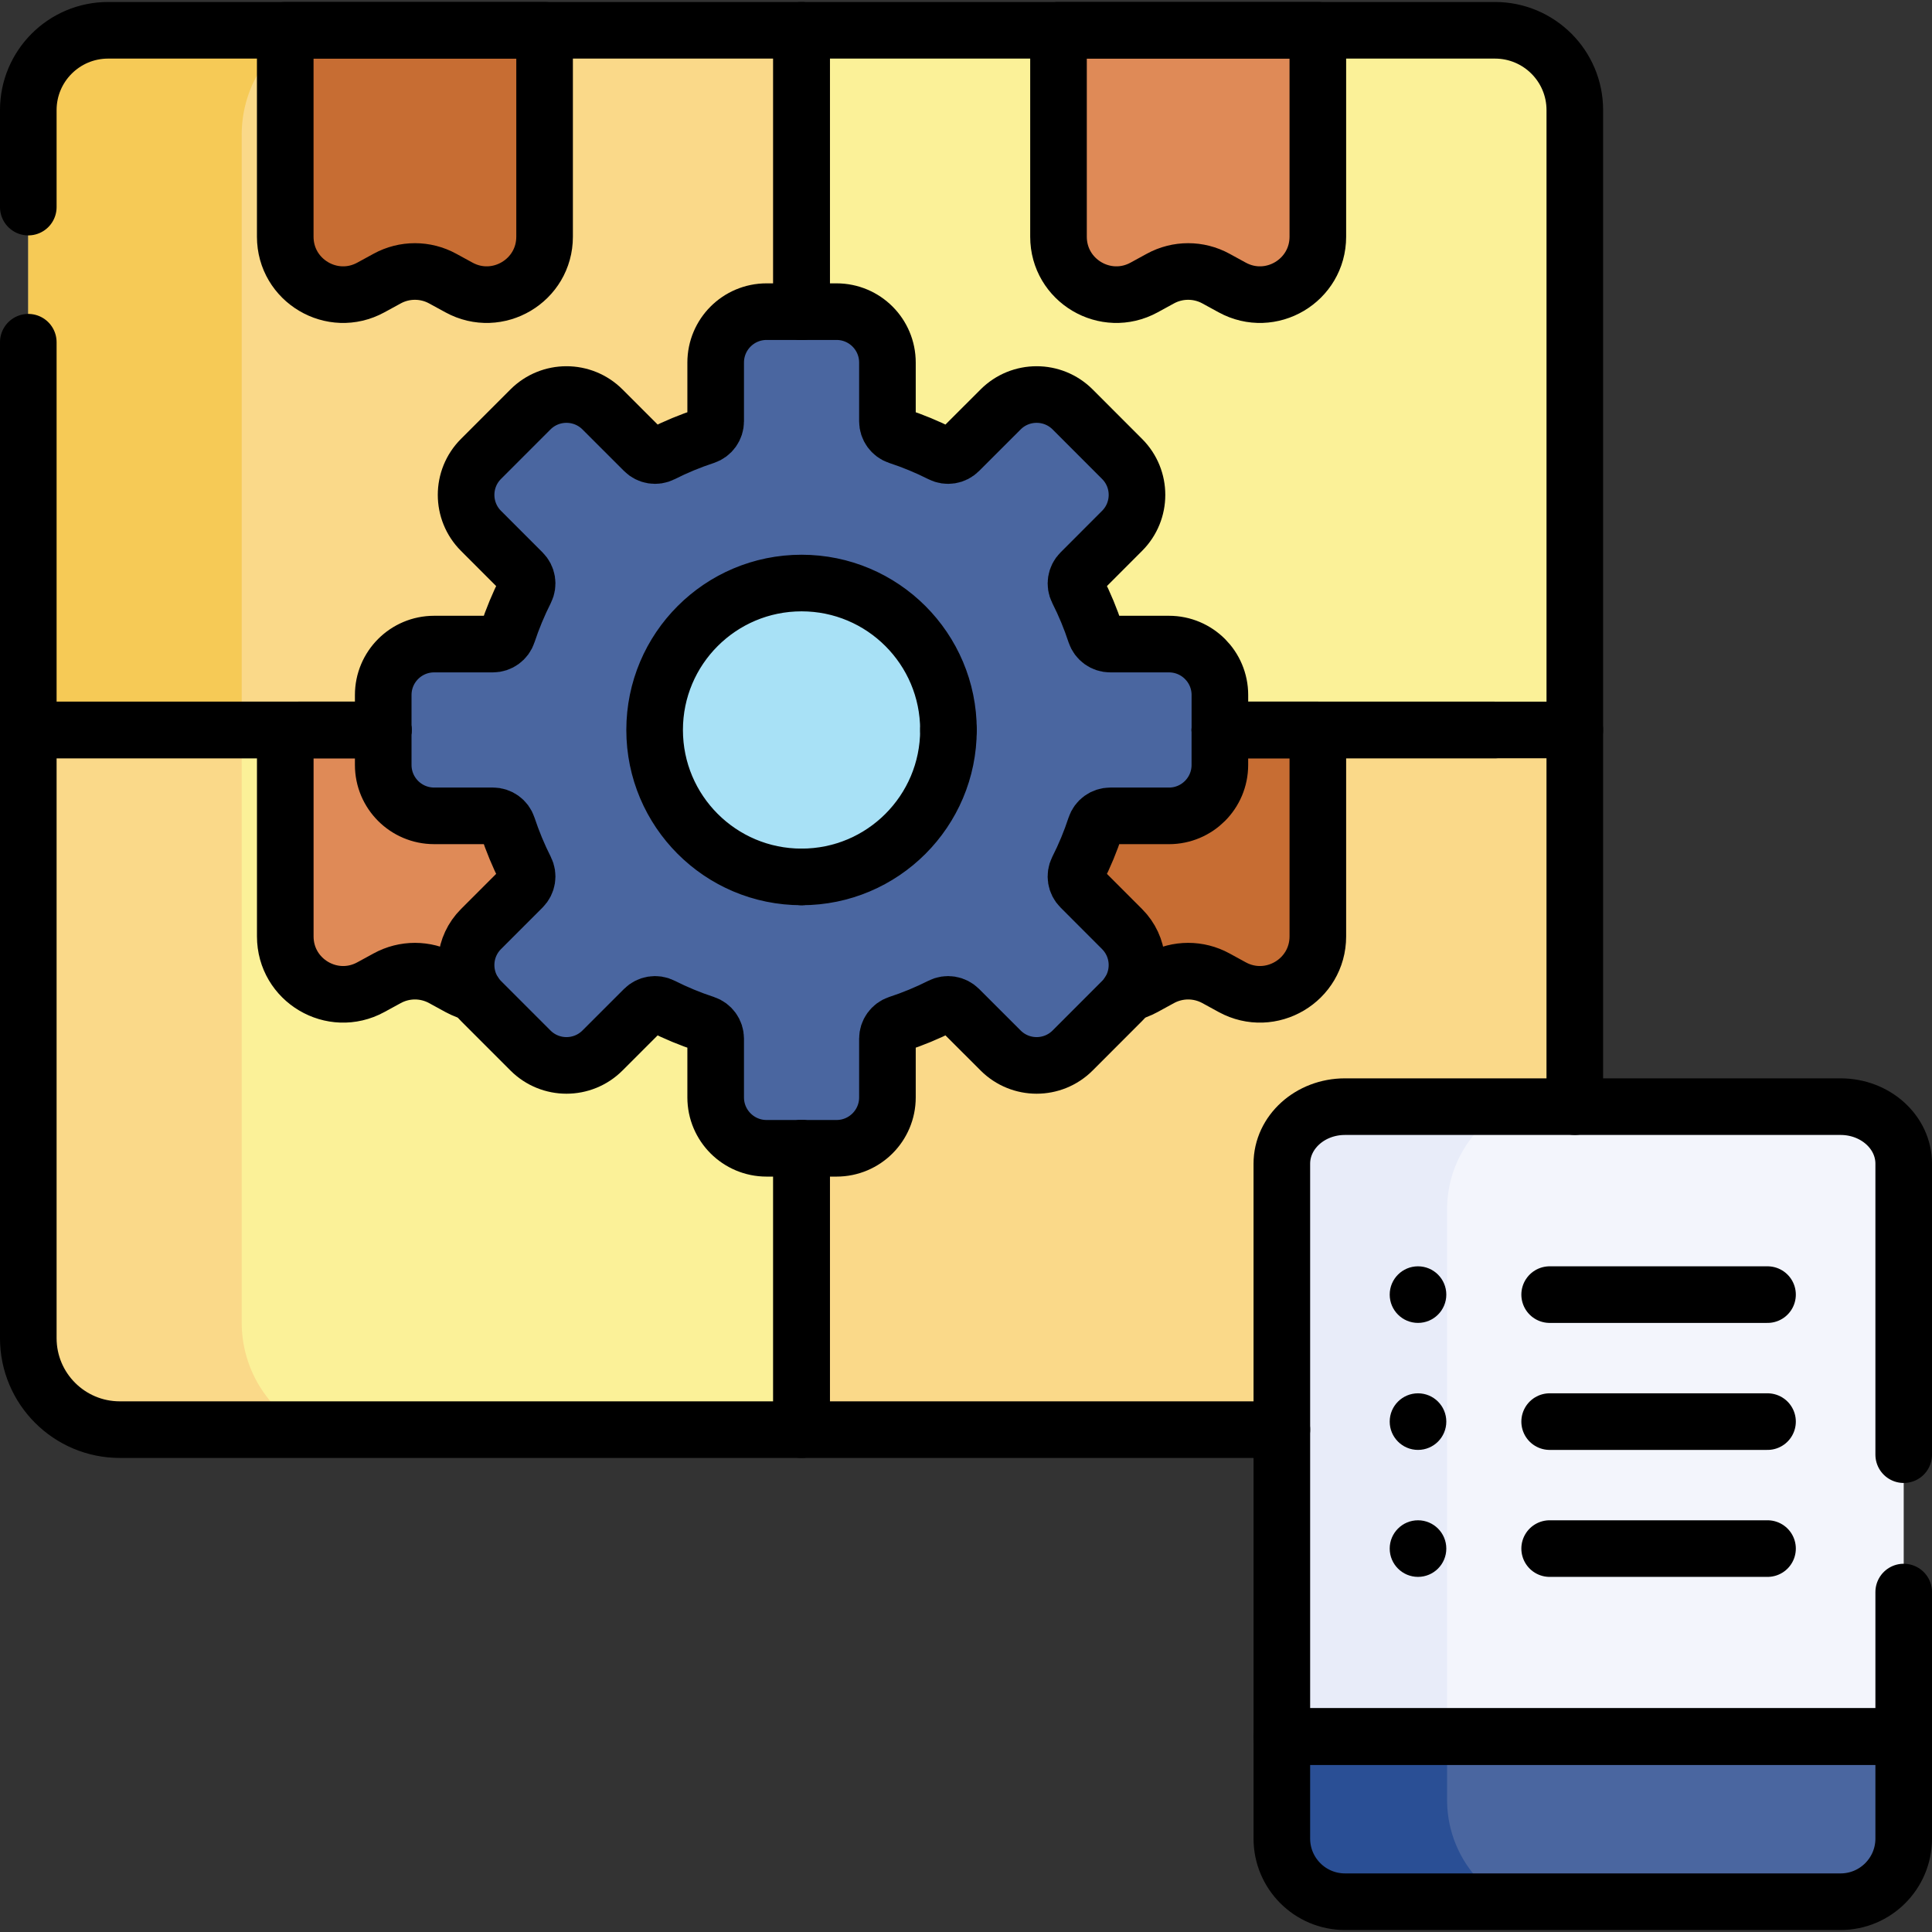
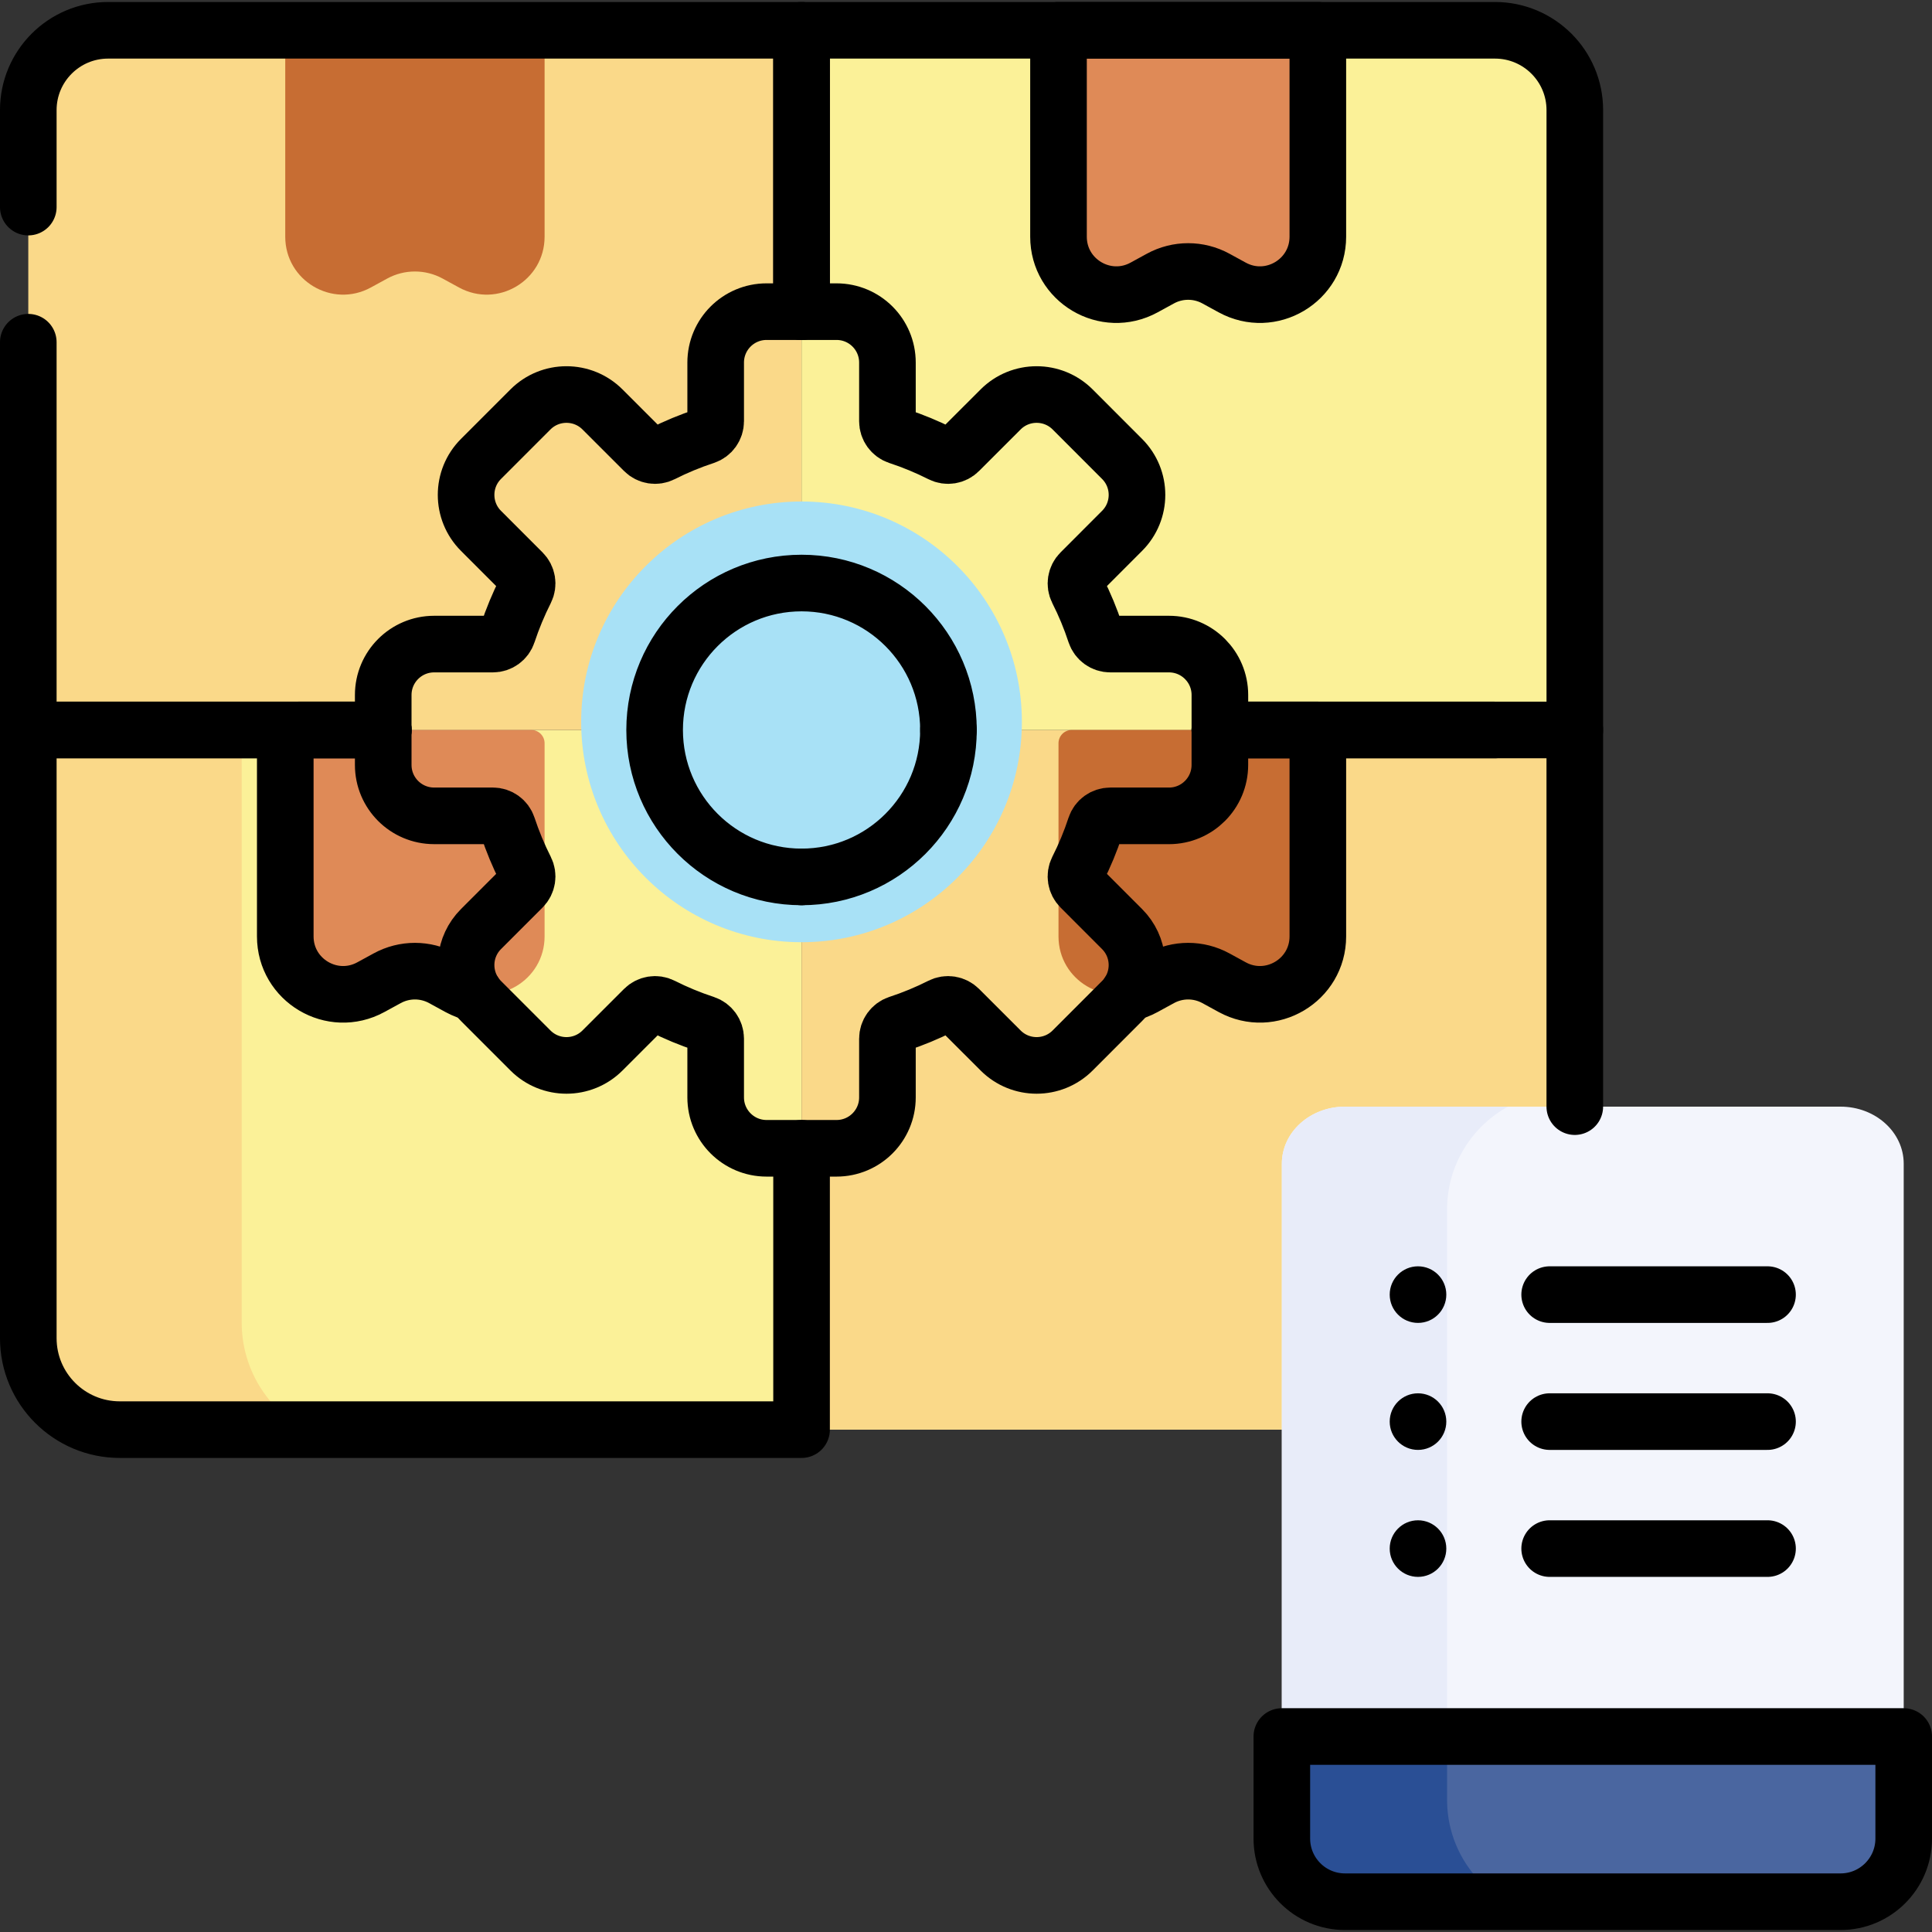
<svg xmlns="http://www.w3.org/2000/svg" width="90" height="90" viewBox="0 0 90 90" fill="none">
  <rect x="0" y="0" width="90" height="90" fill="#333333" stroke="none" />
  <g clip-path="url(#clip0_1613_13097)">
    <path d="M37.339 34.005H7.421V66.599H37.339V34.005Z" fill="#FBF198" />
    <path d="M11.259 61.604V34.005H1.318V62.335C1.318 64.69 3.227 66.599 5.582 66.599H14.198C12.445 65.623 11.259 63.752 11.259 61.604Z" fill="#FAD989" />
    <path d="M37.339 34.005H5.203C3.058 34.005 1.318 32.266 1.318 30.12V5.129C1.318 3.076 2.983 1.411 5.037 1.411H37.339V34.005Z" fill="#FAD989" />
-     <path d="M11.259 6.278C11.259 4.22 12.347 2.417 13.979 1.411H5.037C2.983 1.411 1.318 3.076 1.318 5.129V34.005H11.259V6.278Z" fill="#F6CA56" />
    <path d="M69.096 66.599H37.339V34.005H73.36V62.335C73.36 64.69 71.451 66.599 69.096 66.599Z" fill="#FAD989" />
    <path d="M73.36 34.005H37.339V1.411H69.641C71.695 1.411 73.36 3.076 73.36 5.129V34.005Z" fill="#FBF198" />
    <path d="M37.338 43.892C43.008 43.892 47.603 39.297 47.603 33.627C47.603 27.958 43.008 23.362 37.338 23.362C31.669 23.362 27.073 27.958 27.073 33.627C27.073 39.297 31.669 43.892 37.338 43.892Z" fill="#A8E1F6" />
    <path d="M21.381 13.392L20.621 12.977C19.816 12.537 18.841 12.537 18.036 12.977L17.276 13.392C15.48 14.374 13.288 13.074 13.288 11.027V2.029C13.288 1.688 13.565 1.411 13.906 1.411H24.751C25.092 1.411 25.369 1.688 25.369 2.029V11.027C25.369 13.074 23.177 14.374 21.381 13.392Z" fill="#C76D33" />
    <path d="M21.381 45.986L20.621 45.571C19.816 45.131 18.841 45.131 18.036 45.571L17.276 45.986C15.48 46.968 13.288 45.667 13.288 43.62V34.623C13.288 34.282 13.565 34.005 13.906 34.005H24.751C25.092 34.005 25.369 34.282 25.369 34.623V43.62C25.369 45.668 23.177 46.968 21.381 45.986Z" fill="#DF8A57" />
    <path d="M57.401 45.986L56.642 45.571C55.836 45.131 54.862 45.131 54.056 45.571L53.297 45.986C51.5 46.968 49.309 45.667 49.309 43.62V34.623C49.309 34.282 49.585 34.005 49.927 34.005H60.772C61.113 34.005 61.389 34.282 61.389 34.623V43.62C61.389 45.668 59.198 46.968 57.401 45.986Z" fill="#C76D33" />
    <path d="M57.401 13.392L56.642 12.977C55.836 12.537 54.862 12.537 54.056 12.977L53.297 13.392C51.5 14.374 49.309 13.074 49.309 11.027V2.029C49.309 1.688 49.585 1.411 49.927 1.411H60.772C61.113 1.411 61.389 1.688 61.389 2.029V11.027C61.389 13.074 59.198 14.374 57.401 13.392Z" fill="#DF8A57" />
-     <path d="M54.456 30.004H51.721C51.407 30.004 51.128 29.804 51.03 29.506C50.803 28.815 50.525 28.147 50.201 27.507C50.059 27.227 50.114 26.887 50.337 26.666L52.272 24.73C53.198 23.805 53.198 22.304 52.272 21.378L49.967 19.073C49.041 18.147 47.54 18.147 46.614 19.073L44.679 21.008C44.457 21.23 44.118 21.285 43.838 21.144C43.197 20.82 42.529 20.541 41.838 20.314C41.54 20.217 41.34 19.938 41.34 19.624V16.888C41.34 15.579 40.279 14.518 38.97 14.518H35.71C34.4 14.518 33.339 15.579 33.339 16.888V19.624C33.339 19.937 33.139 20.216 32.841 20.314C32.15 20.541 31.482 20.819 30.841 21.144C30.561 21.285 30.222 21.23 30 21.008L28.065 19.073C27.139 18.147 25.638 18.147 24.713 19.073L22.408 21.378C21.482 22.303 21.482 23.805 22.408 24.73L24.343 26.666C24.565 26.887 24.62 27.227 24.479 27.507C24.154 28.147 23.876 28.815 23.649 29.506C23.551 29.804 23.272 30.004 22.959 30.004H20.223C18.914 30.004 17.852 31.066 17.852 32.375V35.635C17.852 36.944 18.914 38.005 20.223 38.005H22.959C23.272 38.005 23.551 38.206 23.649 38.503C23.876 39.194 24.154 39.863 24.479 40.503C24.62 40.783 24.565 41.122 24.343 41.344L22.408 43.279C21.482 44.205 21.482 45.706 22.408 46.632L24.713 48.937C25.638 49.863 27.139 49.863 28.065 48.937L30 47.002C30.222 46.78 30.561 46.724 30.841 46.866C31.482 47.19 32.15 47.468 32.841 47.695C33.139 47.793 33.339 48.072 33.339 48.386V51.122C33.339 52.431 34.401 53.492 35.71 53.492H38.97C40.279 53.492 41.34 52.431 41.34 51.122V48.386C41.34 48.072 41.541 47.793 41.838 47.695C42.529 47.468 43.198 47.19 43.838 46.866C44.118 46.724 44.457 46.78 44.679 47.002L46.615 48.937C47.54 49.862 49.041 49.862 49.967 48.937L52.272 46.632C53.198 45.706 53.198 44.205 52.272 43.279L50.337 41.344C50.115 41.122 50.059 40.783 50.201 40.503C50.525 39.862 50.803 39.194 51.03 38.503C51.128 38.205 51.407 38.005 51.721 38.005H54.457C55.766 38.005 56.827 36.944 56.827 35.635V32.375C56.827 31.066 55.765 30.004 54.456 30.004ZM37.34 40.849C33.559 40.849 30.495 37.785 30.495 34.005C30.495 30.225 33.559 27.16 37.34 27.16C41.12 27.16 44.184 30.225 44.184 34.005C44.184 37.785 41.12 40.849 37.34 40.849Z" fill="#4A66A0" />
    <path d="M59.713 80.894V85.647C59.713 87.272 61.03 88.589 62.654 88.589H85.741C87.365 88.589 88.682 87.272 88.682 85.647V80.894H59.713Z" fill="#4A66A0" />
    <path d="M67.411 83.845V80.894H59.713V85.647C59.713 87.272 61.03 88.589 62.654 88.589H70.163C68.519 87.646 67.411 85.875 67.411 83.845Z" fill="#2A4F95" />
    <path d="M88.682 80.895V54.21C88.682 52.742 87.365 51.552 85.74 51.552H62.654C61.03 51.552 59.713 52.742 59.713 54.21V80.895H88.682Z" fill="#F3F5FC" />
    <path d="M67.411 56.343C67.411 54.279 68.556 52.482 70.245 51.552H62.654C61.03 51.552 59.713 52.742 59.713 54.21V80.895H67.411V56.343Z" fill="#E8ECF9" />
    <path d="M1.318 15.942V34.005H13.906H17.852" stroke="black" stroke-width="2.637" stroke-miterlimit="10" stroke-linecap="round" stroke-linejoin="round" />
    <path d="M37.34 14.517V5.171V1.411H5.036C2.983 1.411 1.318 3.076 1.318 5.129V9.647" stroke="black" stroke-width="2.637" stroke-miterlimit="10" stroke-linecap="round" stroke-linejoin="round" />
-     <path d="M21.381 13.392L20.621 12.977C19.816 12.537 18.841 12.537 18.036 12.977L17.276 13.392C15.48 14.374 13.288 13.074 13.288 11.027V1.411H25.369V11.027C25.369 13.074 23.177 14.374 21.381 13.392Z" stroke="black" stroke-width="2.637" stroke-miterlimit="10" stroke-linecap="round" stroke-linejoin="round" />
    <path d="M37.34 53.492V66.598H5.581C3.227 66.598 1.318 64.69 1.318 62.336V34.005H5.203H13.906H17.852" stroke="black" stroke-width="2.637" stroke-miterlimit="10" stroke-linecap="round" stroke-linejoin="round" />
    <path d="M17.852 34.005H13.906C13.565 34.005 13.289 34.281 13.289 34.624V43.62C13.289 45.668 15.479 46.967 17.276 45.986L18.037 45.571C18.842 45.13 19.816 45.13 20.621 45.571L21.38 45.986C21.616 46.114 21.858 46.204 22.101 46.257" stroke="black" stroke-width="2.637" stroke-miterlimit="10" stroke-linecap="round" stroke-linejoin="round" />
-     <path d="M37.34 53.492V66.598H59.713" stroke="black" stroke-width="2.637" stroke-miterlimit="10" stroke-linecap="round" stroke-linejoin="round" />
    <path d="M73.36 34.005V51.551" stroke="black" stroke-width="2.637" stroke-miterlimit="10" stroke-linecap="round" stroke-linejoin="round" />
    <path d="M56.826 34.005H69.641" stroke="black" stroke-width="2.637" stroke-miterlimit="10" stroke-linecap="round" stroke-linejoin="round" />
    <path d="M37.34 40.85C41.119 40.85 44.183 37.784 44.183 34.005" stroke="black" stroke-width="2.637" stroke-miterlimit="10" stroke-linecap="round" stroke-linejoin="round" />
    <path d="M61.39 43.62C61.39 45.668 59.198 46.967 57.401 45.986L56.642 45.571C55.837 45.13 54.863 45.13 54.056 45.571L53.297 45.986C53.061 46.114 52.819 46.204 52.576 46.257C53.182 45.337 53.08 44.09 52.27 43.279L50.337 41.344C50.113 41.122 50.059 40.783 50.199 40.504C50.525 39.862 50.802 39.194 51.029 38.503C51.127 38.206 51.407 38.006 51.72 38.006H54.455C55.765 38.006 56.826 36.944 56.826 35.634V34.005H61.39V43.62Z" stroke="black" stroke-width="2.637" stroke-miterlimit="10" stroke-linecap="round" stroke-linejoin="round" />
    <path d="M37.34 14.517V1.411H69.641C71.696 1.411 73.361 3.076 73.361 5.129V34.005H56.827" stroke="black" stroke-width="2.637" stroke-miterlimit="10" stroke-linecap="round" stroke-linejoin="round" />
    <path d="M57.401 13.392L56.642 12.977C55.836 12.537 54.862 12.537 54.056 12.977L53.297 13.392C51.5 14.374 49.309 13.074 49.309 11.027V1.411H61.39V11.027C61.389 13.074 59.198 14.374 57.401 13.392Z" stroke="black" stroke-width="2.637" stroke-miterlimit="10" stroke-linecap="round" stroke-linejoin="round" />
    <path d="M37.34 40.85C33.559 40.85 30.495 37.784 30.495 34.005C30.495 30.225 33.559 27.16 37.34 27.16C41.119 27.16 44.183 30.225 44.183 34.005M56.827 34.005V32.375C56.827 31.066 55.765 30.004 54.456 30.004H51.72C51.407 30.004 51.128 29.803 51.029 29.506C50.803 28.816 50.525 28.148 50.2 27.506C50.059 27.227 50.114 26.887 50.337 26.666L52.27 24.73C53.197 23.804 53.197 22.303 52.27 21.378L49.966 19.072C49.04 18.148 47.54 18.148 46.614 19.072L44.678 21.007C44.457 21.231 44.118 21.285 43.838 21.143C43.197 20.819 42.529 20.542 41.838 20.315C41.541 20.216 41.34 19.937 41.34 19.624V16.889C41.34 15.579 40.279 14.518 38.969 14.518H37.34H35.71C34.401 14.518 33.339 15.579 33.339 16.889V19.624C33.339 19.937 33.139 20.216 32.841 20.315C32.149 20.542 31.481 20.819 30.841 21.143C30.561 21.285 30.222 21.231 30.001 21.007L28.065 19.072C27.139 18.148 25.638 18.148 24.712 19.072L22.407 21.378C21.481 22.303 21.481 23.804 22.407 24.73L24.342 26.666C24.564 26.887 24.62 27.227 24.478 27.506C24.154 28.148 23.877 28.816 23.648 29.506C23.551 29.803 23.272 30.004 22.959 30.004H20.222C18.914 30.004 17.852 31.066 17.852 32.375V34.005V35.634C17.852 36.944 18.914 38.005 20.222 38.005H22.959C23.272 38.005 23.551 38.206 23.648 38.503C23.877 39.194 24.154 39.862 24.478 40.503C24.62 40.783 24.564 41.122 24.342 41.344L22.407 43.279C21.597 44.089 21.495 45.337 22.101 46.257C22.189 46.389 22.291 46.515 22.407 46.631L24.712 48.937C25.638 49.862 27.139 49.862 28.065 48.937L30.001 47.002C30.222 46.781 30.561 46.724 30.841 46.867C31.481 47.19 32.149 47.468 32.841 47.694C33.139 47.793 33.339 48.072 33.339 48.385V51.122C33.339 52.43 34.401 53.492 35.71 53.492H37.34H38.969C40.279 53.492 41.34 52.43 41.34 51.122V48.385C41.34 48.072 41.541 47.793 41.838 47.694C42.529 47.468 43.197 47.19 43.838 46.867C44.118 46.724 44.457 46.781 44.678 47.002L46.614 48.937C47.54 49.862 49.04 49.862 49.966 48.937L52.27 46.631C52.388 46.515 52.49 46.389 52.576 46.257" stroke="black" stroke-width="2.637" stroke-miterlimit="10" stroke-linecap="round" stroke-linejoin="round" />
-     <path d="M88.682 67.764V54.21C88.682 52.742 87.365 51.552 85.74 51.552H62.654C61.03 51.552 59.713 52.742 59.713 54.21V80.895H88.682V74.164" stroke="black" stroke-width="2.637" stroke-miterlimit="10" stroke-linecap="round" stroke-linejoin="round" />
    <path d="M59.713 80.894V85.647C59.713 87.272 61.03 88.589 62.654 88.589H85.741C87.365 88.589 88.682 87.272 88.682 85.647V80.894H59.713Z" stroke="black" stroke-width="2.637" stroke-miterlimit="10" stroke-linecap="round" stroke-linejoin="round" />
    <path d="M72.189 60.308H82.338" stroke="black" stroke-width="2.637" stroke-miterlimit="10" stroke-linecap="round" stroke-linejoin="round" />
    <path d="M72.189 66.224H82.338" stroke="black" stroke-width="2.637" stroke-miterlimit="10" stroke-linecap="round" stroke-linejoin="round" />
    <path d="M72.189 72.139H82.338" stroke="black" stroke-width="2.637" stroke-miterlimit="10" stroke-linecap="round" stroke-linejoin="round" />
    <circle cx="66.056" cy="60.308" r="1.318" fill="black" />
    <circle cx="66.056" cy="66.224" r="1.318" fill="black" />
    <circle cx="66.056" cy="72.139" r="1.318" fill="black" />
  </g>
  <defs>
    <clipPath id="clip0_1613_13097">
      <rect width="90" height="90" fill="white" />
    </clipPath>
  </defs>
</svg>